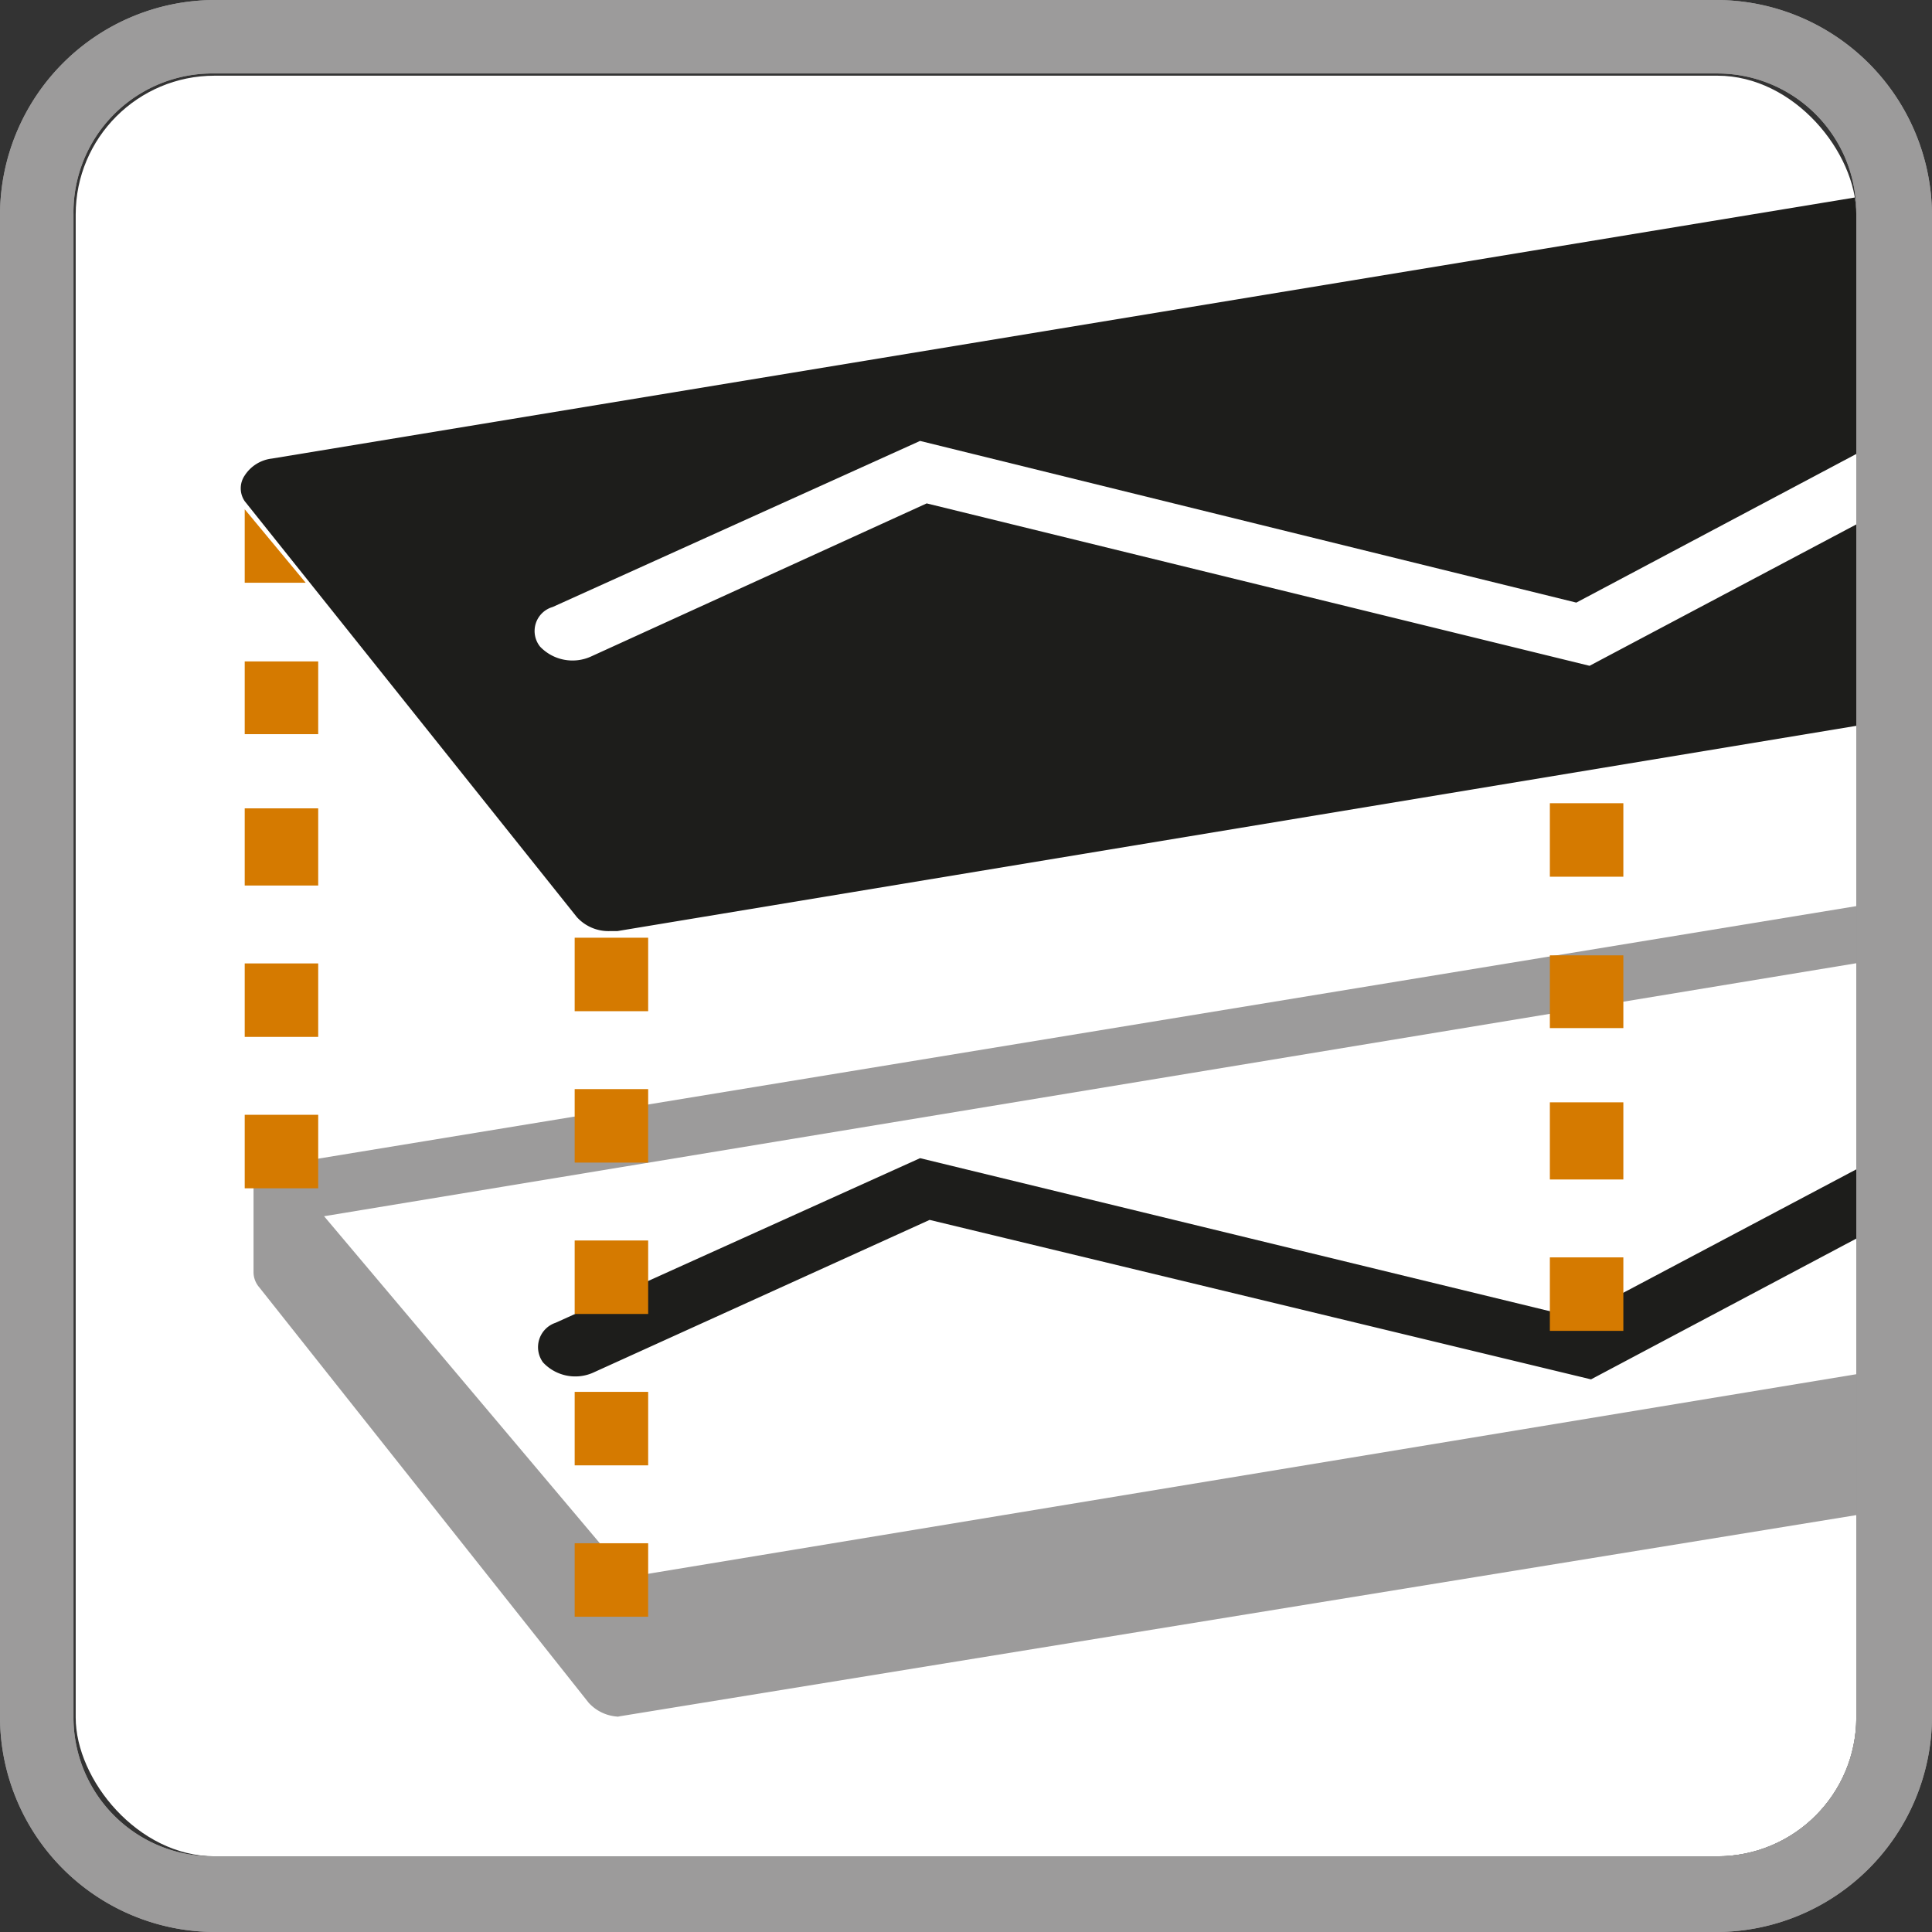
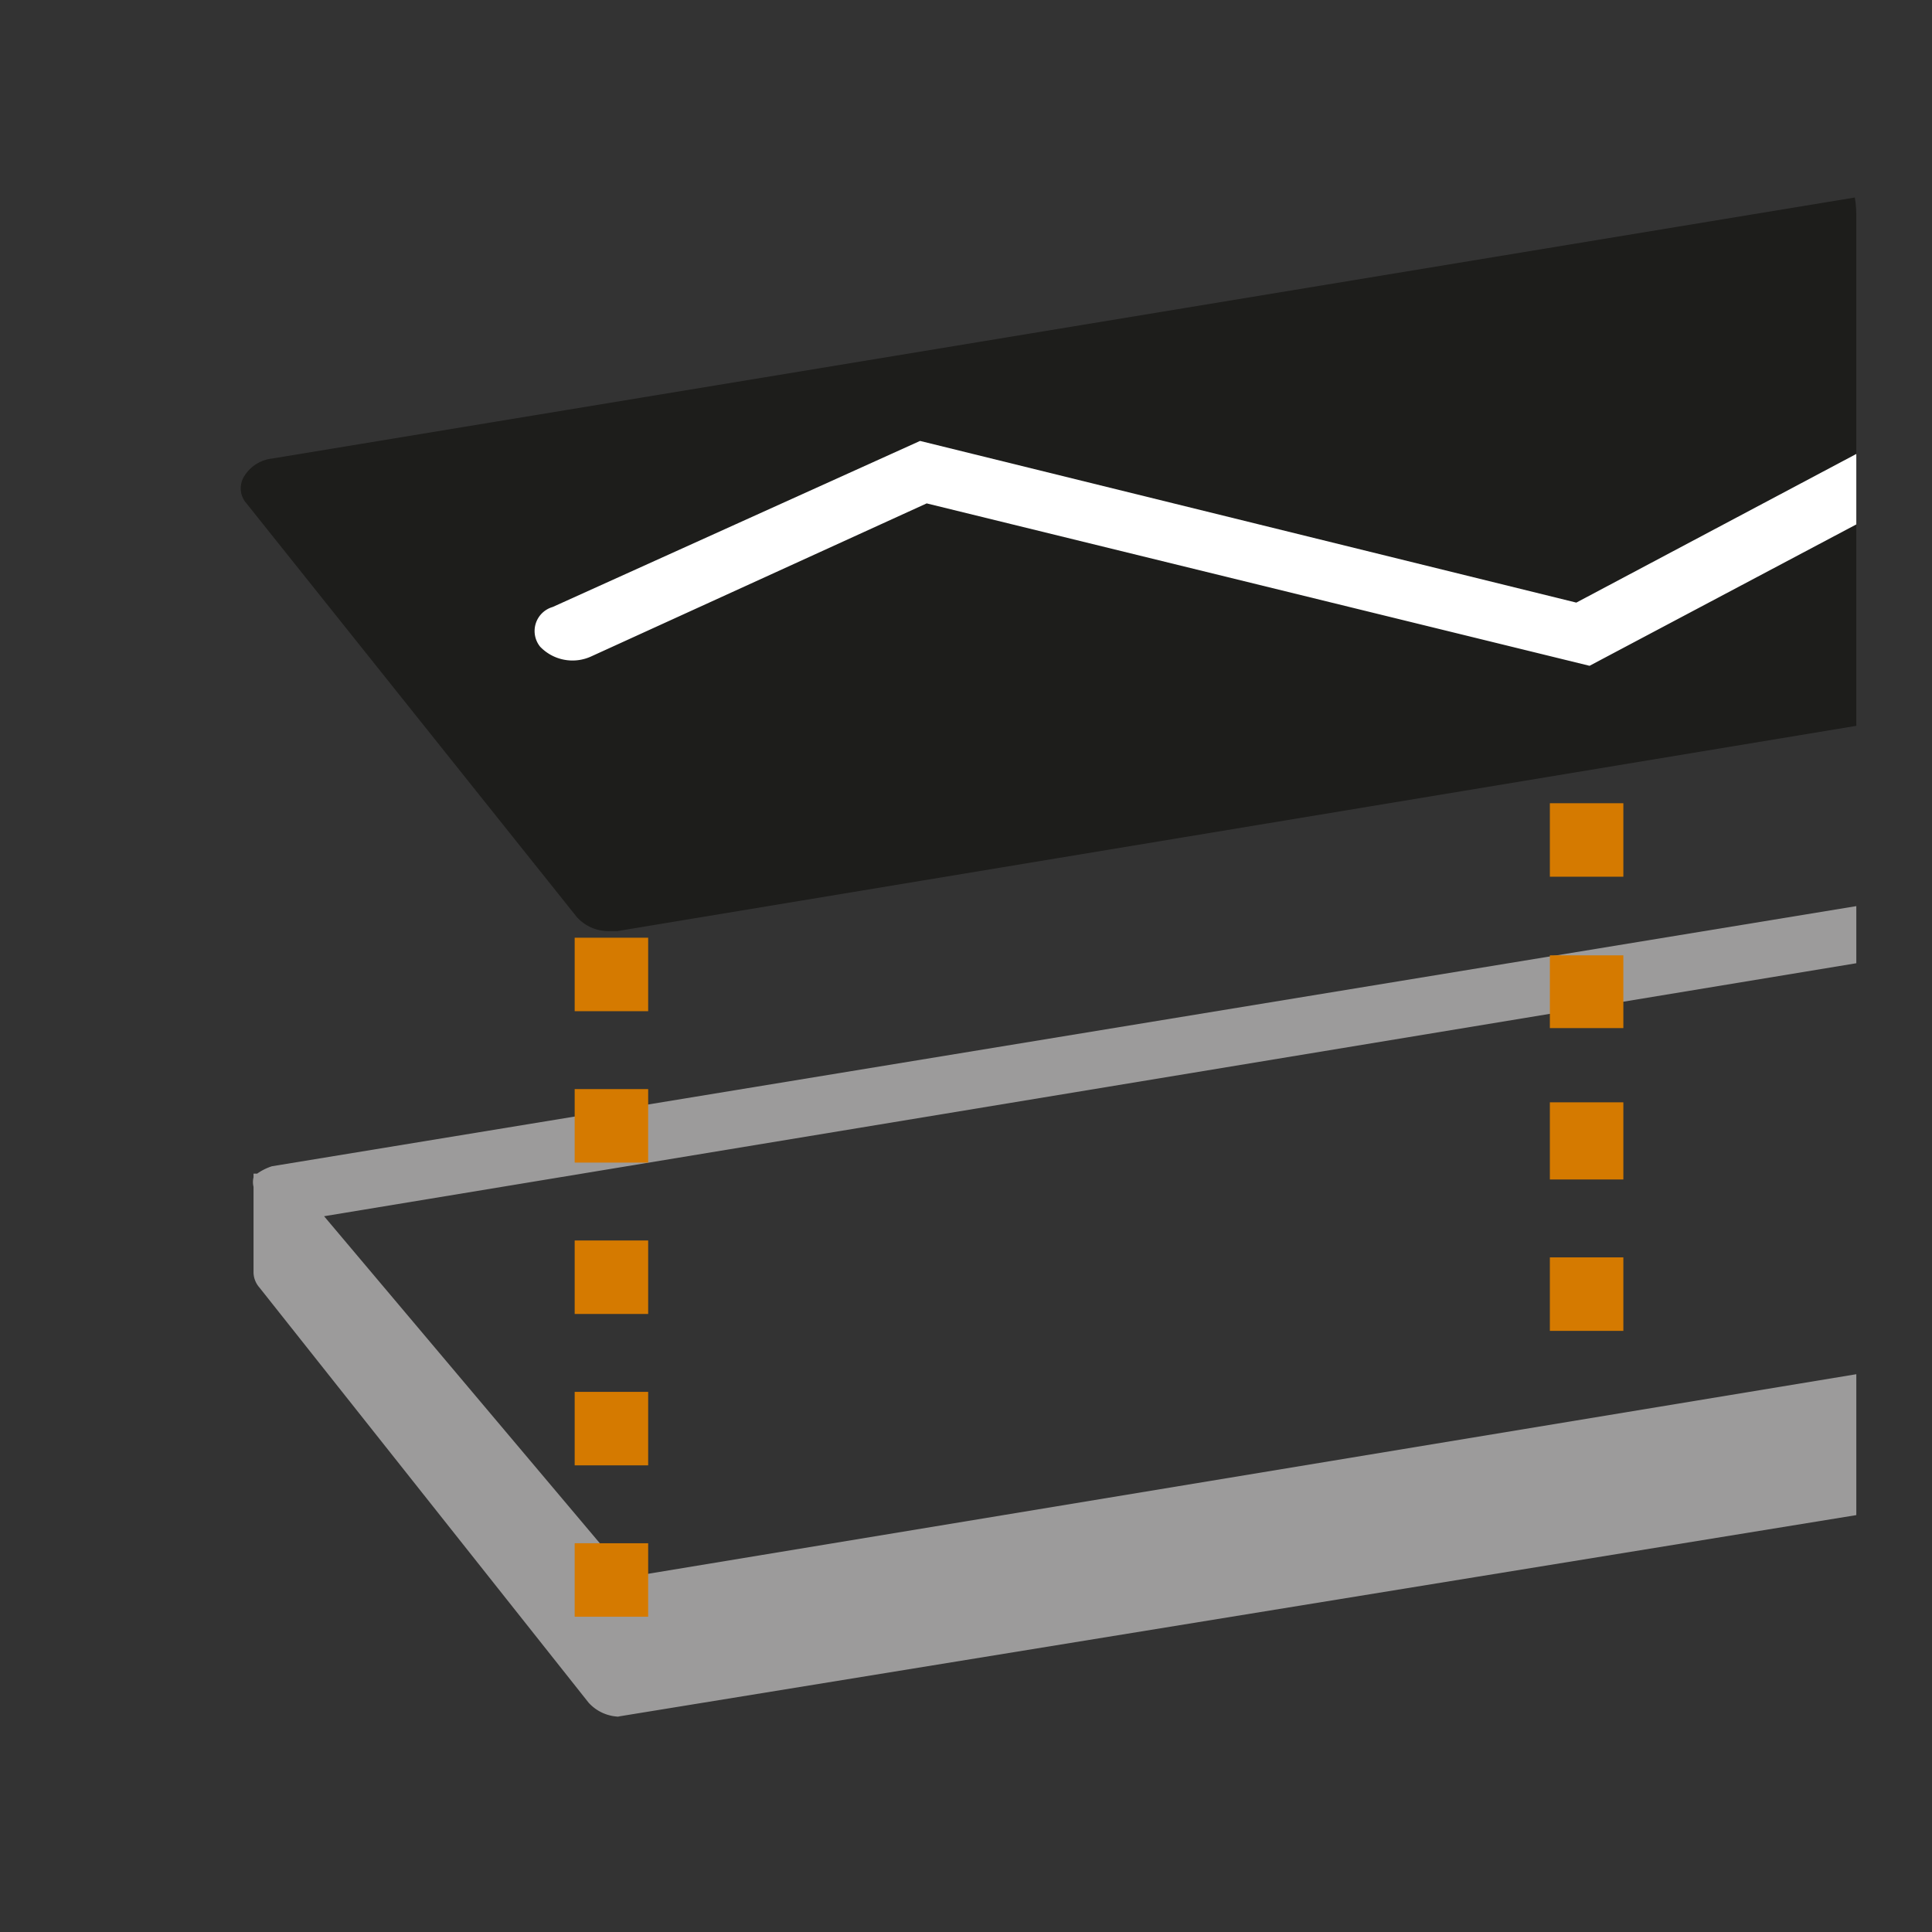
<svg xmlns="http://www.w3.org/2000/svg" id="Capa_1" data-name="Capa 1" viewBox="0 0 26.29 26.29">
  <rect x="0" y="0" width="26.29" height="26.29" fill="#333333" stroke="none" />
  <defs>
    <style>.cls-1{fill:none;}.cls-2{clip-path:url(#clip-path);}.cls-3{fill:#fff;}.cls-4{clip-path:url(#clip-path-2);}.cls-5{fill:#1d1d1b;}.cls-6{fill:#9c9b9b;}.cls-7{fill:#d57a00;}</style>
    <clipPath id="clip-path">
-       <rect class="cls-1" width="26.29" height="26.29" />
-     </clipPath>
+       </clipPath>
    <clipPath id="clip-path-2">
      <rect class="cls-1" x="1.03" y="1.03" width="24.23" height="24.23" rx="1.89" />
    </clipPath>
  </defs>
  <g class="cls-2">
    <rect class="cls-3" x="1.03" y="1.03" width="24.23" height="24.23" rx="1.89" />
  </g>
  <g class="cls-4">
    <path class="cls-5" d="M7.85,12.48a.58.58,0,0,0,.44.19H8.4L35.2,8.23A.53.53,0,0,0,35.57,8a.32.32,0,0,0,0-.36L31.05,2a.62.62,0,0,0-.55-.18L3.7,6.24a.51.51,0,0,0-.37.23.31.31,0,0,0,0,.35Z" />
    <path class="cls-3" d="M21.63,9.06,29.8,4.73a.34.34,0,0,0,.12-.55.62.62,0,0,0-.71-.1L21.45,8.2,12.52,6l-5,2.26a.34.34,0,0,0-.17.54.61.61,0,0,0,.7.13l4.56-2.08Z" />
    <path class="cls-6" d="M35.6,17.46a.19.19,0,0,0,0-.07.3.3,0,0,0,0-.1v0l-4.49-5.65a.6.6,0,0,0-.55-.18L3.7,15.87h0a.05.05,0,0,1,0,0,.75.75,0,0,0-.2.1s0,0-.05,0l0,.05a.27.27,0,0,0,0,.13s0,0,0,0v1.17a.32.32,0,0,0,.08.2l4.48,5.65a.58.58,0,0,0,.44.19H8.4L35.2,19a.44.44,0,0,0,.41-.38V17.47h0M30.15,12.3l4.13,4.91L8.55,21.46,4.41,16.55" />
-     <path class="cls-5" d="M29.21,13.82l-7.76,4.11-8.93-2.17L7.56,18a.35.35,0,0,0-.17.54.6.6,0,0,0,.7.13l4.56-2.07,9,2.17,8.16-4.33a.34.34,0,0,0,.13-.55.61.61,0,0,0-.71-.09" />
  </g>
-   <path class="cls-7" d="M3.33,16.17h1v-1h-1Zm0-2.06h1v-1h-1Zm0-2.06h1V11h-1Zm0-2.06h1V9h-1Zm0-2.06h.83l-.83-1Z" />
  <path class="cls-7" d="M8.82,22h-1v-1h1Zm0-2.06h-1v-1h1Zm0-2.06h-1v-1h1Zm0-2.06h-1v-1h1Zm0-2.06h-1v-1h1Z" />
  <path class="cls-7" d="M21.09,18.11h1v-1h-1Zm0-2.06h1V15h-1Zm0-2.06h1V13h-1Zm0-2.06h1v-1h-1Z" />
  <g class="cls-2">
-     <path class="cls-6" d="M23.37,1a1.89,1.89,0,0,1,1.89,1.89V23.37a1.89,1.89,0,0,1-1.89,1.89H2.92A1.89,1.89,0,0,1,1,23.37V2.92A1.89,1.89,0,0,1,2.92,1Zm0-1H2.92A2.93,2.93,0,0,0,0,2.92V23.37a2.93,2.93,0,0,0,2.92,2.92H23.37a2.94,2.94,0,0,0,2.92-2.92V2.92A2.94,2.94,0,0,0,23.37,0" />
-     <path class="cls-6" d="M23.37,1a1.89,1.89,0,0,1,1.89,1.89V23.37a1.89,1.89,0,0,1-1.89,1.89H2.92A1.89,1.89,0,0,1,1,23.37V2.92A1.89,1.89,0,0,1,2.92,1Zm0-1H2.92A2.93,2.93,0,0,0,0,2.92V23.37a2.93,2.93,0,0,0,2.92,2.92H23.37a2.94,2.94,0,0,0,2.92-2.92V2.92A2.94,2.94,0,0,0,23.37,0" />
-   </g>
+     </g>
</svg>